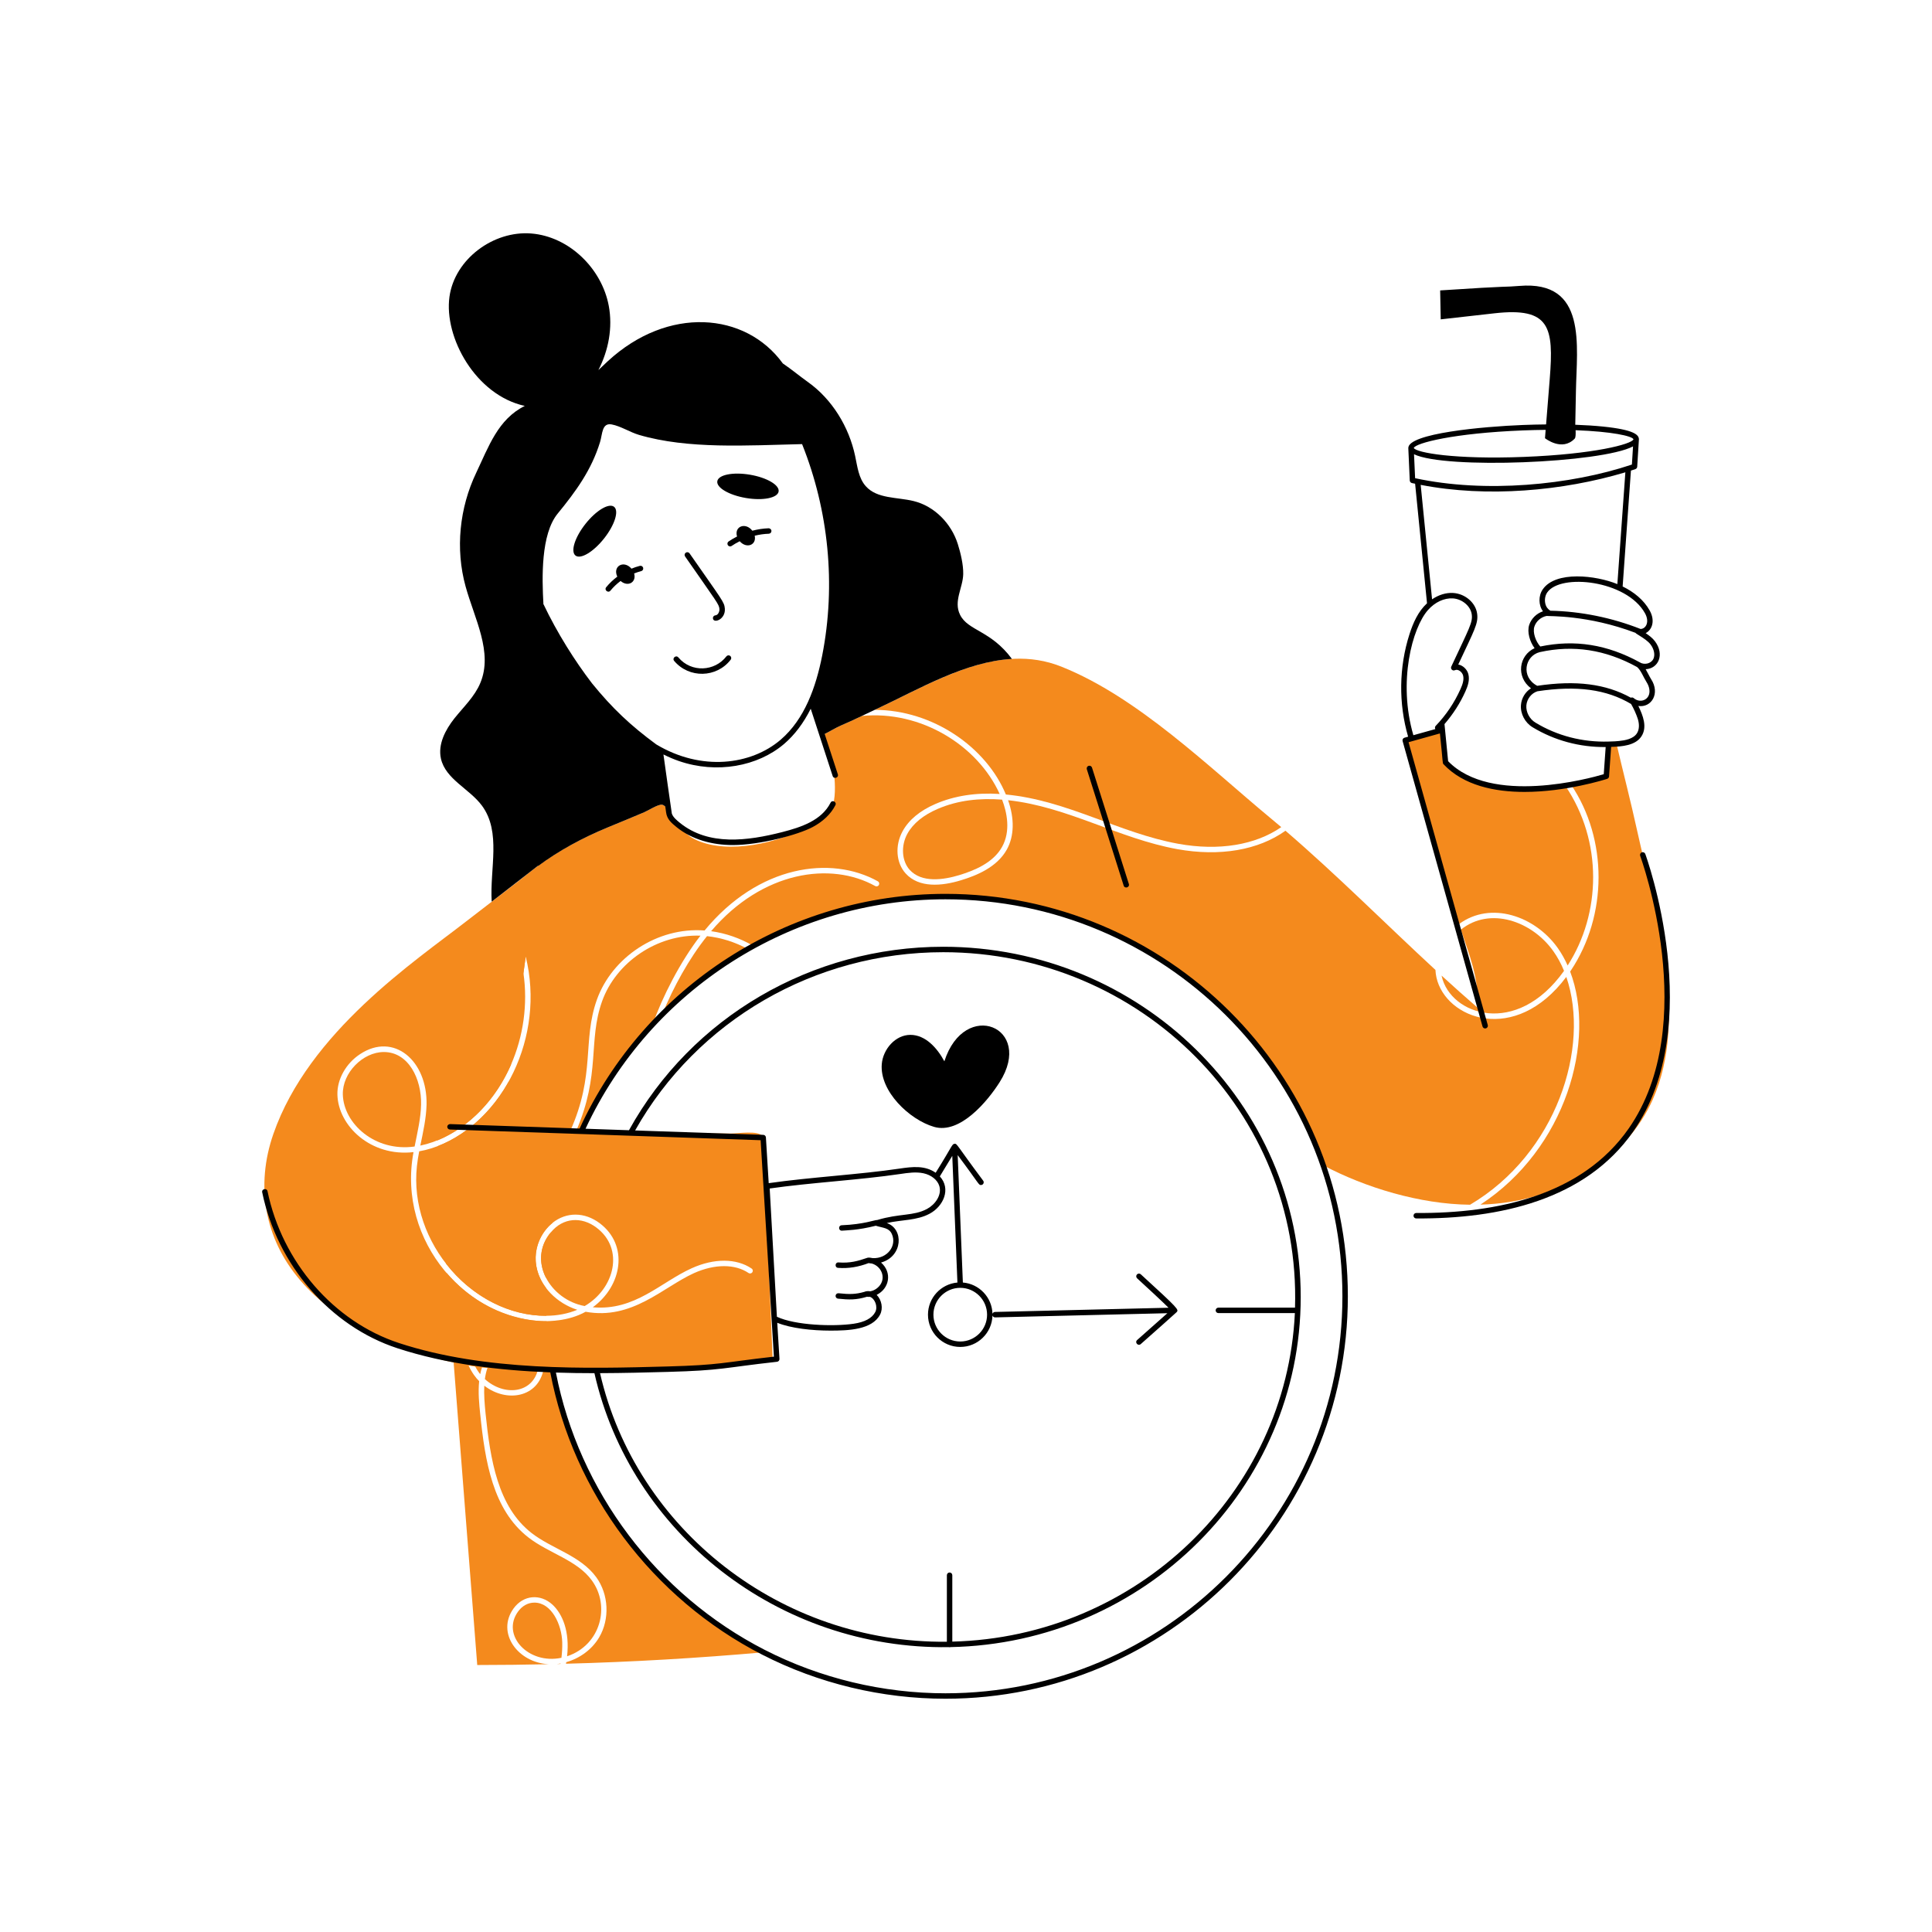
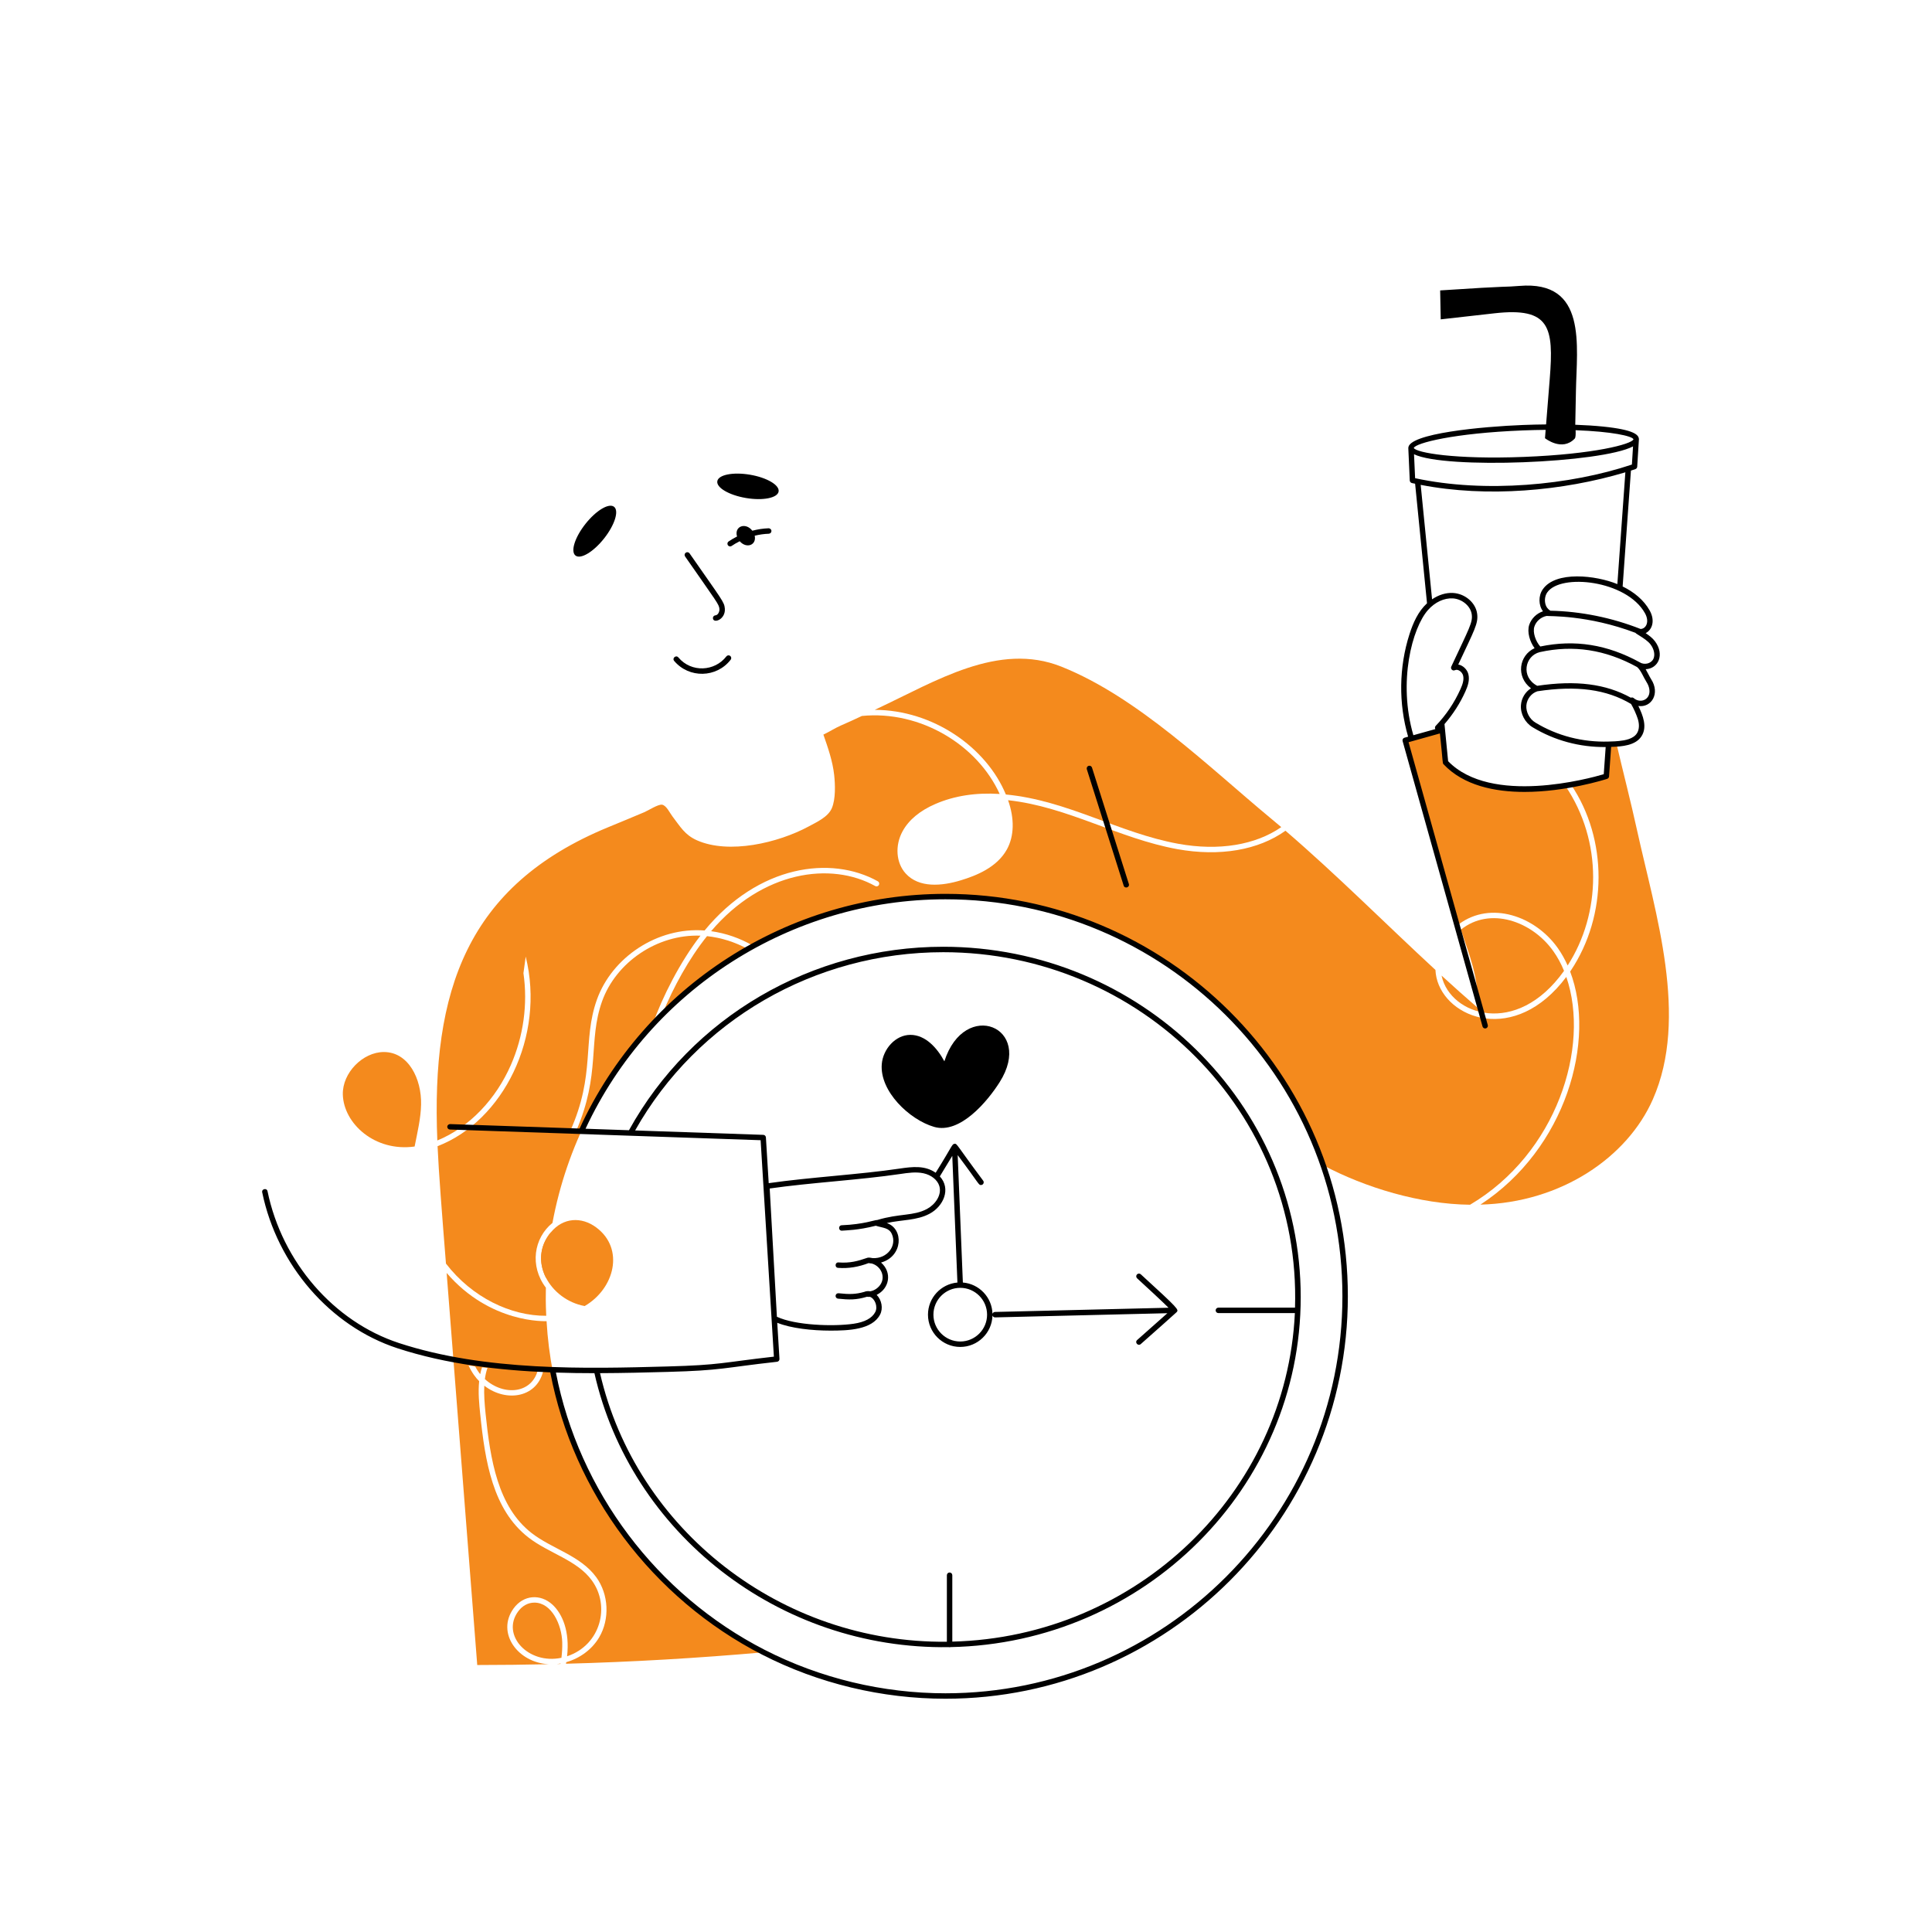
<svg xmlns="http://www.w3.org/2000/svg" width="800" zoomAndPan="magnify" viewBox="0 0 600 600" height="800" preserveAspectRatio="xMidYMid meet" version="1.0">
  <path fill="#f48a1d" d="M 172.91 516.758 C 173.309 516.742 173.707 516.688 174.086 516.613 C 174.086 516.648 174.066 516.703 174.066 516.742 C 173.688 516.758 173.289 516.777 172.91 516.758 Z M 172.91 516.758 " fill-opacity="1" fill-rule="nonzero" />
  <path fill="#f48a1d" d="M 174.609 510.062 C 174.648 511.676 174.555 513.266 174.359 514.84 C 164.02 517.023 155.609 507.797 160.859 500.527 C 162.07 498.828 163.855 497.707 165.961 497.707 C 171.328 497.707 174.469 504.59 174.609 510.062 Z M 174.609 510.062 " fill-opacity="1" fill-rule="nonzero" />
  <path fill="#f48a1d" d="M 168.84 425.113 C 168.84 425.094 168.84 425.059 168.855 425.039 C 168.277 425.059 167.699 425.059 167.121 425.074 C 165.523 432.695 156.684 433.793 150.582 428.297 C 150.746 427.082 150.996 425.926 151.395 424.805 C 150.816 424.77 150.258 424.715 149.695 424.641 C 149.461 425.348 149.277 426.051 149.133 426.758 C 148.934 426.555 148.145 425.477 147.578 424.371 C 146.891 424.262 146.203 424.152 145.496 424.027 C 146.496 426.215 147.789 427.949 148.809 428.93 C 148.445 432.457 148.809 436.023 149.133 439.152 C 150.637 453.809 153.023 468.844 164.062 477.441 C 170.434 482.402 179.191 484.473 183.785 490.793 C 189.66 498.809 186.504 510.926 176.113 514.371 C 176.977 506.68 174.703 501.207 171.535 498.301 C 167.852 494.957 162.602 495.23 159.484 499.531 C 154.012 507.156 160.895 516.434 170.469 516.832 C 163.047 516.992 155.629 517.086 148.211 517.086 C 145.957 488.18 146.785 498.66 138.711 395.328 C 152.352 411.191 169.539 410.266 169.742 410.309 C 172.266 453.684 197.941 493.055 237.125 513.141 C 216.715 514.949 196.25 516.145 175.77 516.688 C 175.805 516.523 175.824 516.359 175.859 516.199 C 180.039 515.023 183.82 512.289 186.047 508.543 C 189.43 502.863 189.066 495.152 185.16 489.797 C 180.219 483.062 171.461 481.043 165.094 476.102 C 154.582 467.922 152.266 453.285 150.797 438.988 C 150.492 435.934 150.258 433.035 150.402 430.34 C 157.324 435.707 167.199 434.043 168.84 425.113 Z M 168.84 425.113 " fill-opacity="1" fill-rule="nonzero" />
  <path fill="#f48a1d" d="M 171.082 382.699 C 170.324 387.367 169.832 392.125 169.617 396.957 C 166.863 391.594 167.977 386.367 171.082 382.699 Z M 171.082 382.699 " fill-opacity="1" fill-rule="nonzero" />
  <path fill="#f48a1d" d="M 232.188 294.688 C 222.453 300.227 213.551 307.066 205.695 314.938 C 209.078 306.656 213.949 297.719 219.574 290.727 C 223.938 291.195 228.262 292.57 232.188 294.688 Z M 232.188 294.688 " fill-opacity="1" fill-rule="nonzero" />
-   <path fill="#f48a1d" d="M 311.203 248.332 C 312.707 252.273 313.953 258.066 311.203 263.004 C 308.383 268.09 302.301 270.426 297.961 271.762 C 292.965 273.281 286.234 274.242 282.508 270.133 C 280.047 267.402 279.738 262.699 281.781 258.953 C 283.539 255.75 286.723 253.145 291.227 251.207 C 297.57 248.477 304.316 247.812 311.203 248.332 Z M 311.203 248.332 " fill-opacity="1" fill-rule="nonzero" />
  <path fill="#f48a1d" d="M 271.648 220.449 C 271.941 220.305 272.246 220.176 272.535 220.031 C 290.531 211.613 310.066 199.223 329.641 207.039 C 353.293 216.484 375.203 238 394.602 254.102 C 395.703 255.027 396.809 255.949 397.91 256.871 C 389.879 262.426 378.516 264.324 365.938 262.047 C 347.48 258.691 331.562 248.555 312.379 246.738 C 306.355 232.152 289.801 220.488 271.648 220.449 Z M 271.648 220.449 " fill-opacity="1" fill-rule="nonzero" />
  <path fill="#f48a1d" d="M 458.852 312.926 C 459.391 303.781 456.242 296.43 453.68 288.719 C 462.711 281.461 475.773 286.039 482.41 295.41 C 483.715 297.258 484.82 299.285 485.723 301.508 C 470.891 322.355 450.422 315.176 447.742 303.191 C 447.727 303.121 447.707 303.066 447.707 302.992 C 451.379 306.359 455.09 309.672 458.852 312.926 Z M 458.852 312.926 " fill-opacity="1" fill-rule="nonzero" />
  <path fill="#f48a1d" d="M 440.688 244.113 C 439.129 239.391 438.027 234.652 436.398 229.91 L 447.906 226.691 C 447.926 226.691 447.926 226.691 447.926 226.691 L 448.918 236.77 C 457.93 246.305 474.523 245.816 486.086 243.988 C 497.836 261.27 497.223 283.762 486.844 299.844 C 485.977 297.91 484.965 296.098 483.789 294.434 C 476.715 284.438 462.938 279.715 453.117 286.98 C 451.113 280.828 445.609 259.027 440.688 244.113 Z M 440.688 244.113 " fill-opacity="1" fill-rule="nonzero" />
  <path fill="#f48a1d" d="M 456.539 374.141 C 440.934 373.973 424.043 368.832 410.922 361.891 C 385.504 288.586 300.316 257.168 233.906 293.73 C 229.871 291.375 225.402 289.82 220.84 289.188 C 236.836 270.426 258.055 267.512 271.797 275.164 C 272.211 275.398 272.719 275.254 272.953 274.84 C 273.172 274.441 273.027 273.914 272.629 273.699 C 258.051 265.574 235.574 268.637 218.816 288.969 C 204.07 287.836 190.059 297.363 185.379 310.43 C 180.781 323.328 185.016 333.551 177.07 351.285 C 177.688 351.305 178.285 351.324 178.898 351.324 C 186.625 333.48 182.559 323.383 186.969 310.992 C 191.281 298.902 204.039 290.074 217.531 290.582 C 211.281 298.621 205.648 309.707 202.73 318.031 C 187.109 334.801 175.98 356.059 171.57 379.785 C 165.789 384.473 164.395 393.145 169.527 399.906 C 169.48 402.191 169.449 404.535 169.637 408.629 C 158.664 408.699 146.605 402.961 138.496 392.414 C 137.242 376.633 136.262 364.328 135.891 355.957 C 156.199 348.137 169.414 321.953 163.266 297.078 C 163.242 297.258 162.516 302.555 162.559 302.215 C 163.953 311.805 162.559 321.848 158.652 330.75 C 154.059 341.219 145.922 350.039 135.816 354.184 C 133.93 307.82 144.895 275.043 188.816 256.926 C 192.578 255.387 196.344 253.812 200.086 252.238 C 201.281 251.75 204.395 249.707 205.625 249.906 C 206.977 250.152 208.016 252.484 208.863 253.578 C 211.27 256.707 212.625 259.277 216.48 260.98 C 226.344 265.336 241.574 261.828 251.188 256.637 C 253.648 255.297 257.156 253.742 258.332 250.992 C 259.547 248.148 259.383 243.625 259.059 240.676 C 258.586 236.371 257.141 232.227 255.711 228.137 C 255.762 228.102 255.836 228.082 255.891 228.047 C 257.664 227.195 259.363 226.094 261.137 225.316 C 263.344 224.375 265.5 223.359 267.668 222.348 C 285.816 220.562 303.535 231.344 310.461 246.574 C 303.008 246.105 296.402 247.137 290.559 249.652 C 285.691 251.75 282.254 254.609 280.316 258.137 C 277.875 262.57 278.273 267.98 281.258 271.258 C 285.402 275.848 292.531 275.188 298.449 273.371 C 303.062 271.961 309.559 269.445 312.688 263.82 C 314.984 259.676 315.094 254.246 313.066 248.512 C 331.66 250.539 347.402 260.414 365.633 263.711 C 378.824 266.082 390.781 264.02 399.215 257.992 C 415.301 271.816 430.246 286.871 445.789 301.219 C 445.824 302.016 445.934 302.793 446.098 303.555 C 448.977 316.473 470.508 324.645 486.43 303.391 C 493.938 325.172 483.387 358.277 456.539 374.141 Z M 456.539 374.141 " fill-opacity="1" fill-rule="nonzero" />
  <path fill="#f48a1d" d="M 513.301 341.426 C 505.402 359.348 484.914 373.473 459.758 374.105 C 486.398 356.707 495.738 323.043 487.625 301.727 C 487.695 301.637 487.77 301.527 487.82 301.438 C 499.277 284.293 499.34 260.637 487.895 243.68 C 494.355 242.523 498.859 241.074 498.859 241.074 L 499.566 231.141 C 500.398 231.141 501.211 231.105 502.027 231.031 C 504.125 239.973 506.441 248.91 508.414 257.902 C 514.078 283.633 524.555 315.93 513.301 341.426 Z M 513.301 341.426 " fill-opacity="1" fill-rule="nonzero" />
  <path fill="#f48a1d" d="M 130.77 343.02 C 130.684 347.266 129.668 351.516 128.762 356.062 C 116.418 357.793 106.715 348.934 106.469 339.922 C 106.293 333.16 112.703 326.715 119.207 326.715 C 126.895 326.715 130.953 335.113 130.77 343.02 Z M 130.77 343.02 " fill-opacity="1" fill-rule="nonzero" />
  <path fill="#f48a1d" d="M 181.578 405.605 C 170.863 403.656 163.625 391.508 171.082 382.699 C 174.871 378.098 180.598 377.766 185.195 381.215 C 194.016 387.785 190.887 400.18 181.578 405.605 Z M 181.578 405.605 " fill-opacity="1" fill-rule="nonzero" />
-   <path fill="#f48a1d" d="M 239.984 422.777 C 234.406 423.035 239.809 423.68 205.496 424.621 C 186.074 425.121 174.758 424.836 167.121 425.074 C 157.16 425.281 150.434 425.273 140.883 423.141 C 123.387 419.441 104.656 411.023 93.168 397.52 C 82.094 384.562 79.328 368.152 84.898 352.156 C 95.918 320.441 129.012 298.43 144.609 286.273 C 169.328 267.215 166.879 269.16 167.047 268.996 C 167.047 268.996 167.047 268.996 167.066 268.977 C 167.066 268.977 167.082 268.977 167.102 268.957 C 158.367 332.922 162.195 304.84 158.652 330.75 C 152.359 345.09 140.895 353.637 130.535 355.773 C 131.406 351.562 132.367 347.281 132.469 343.055 C 132.762 329.414 122.312 320.477 111.859 327.348 C 107.426 330.242 104.66 335.203 104.785 339.961 C 105.023 349.629 115.145 359.332 128.418 357.801 C 123.172 385.891 145.691 410.309 169.418 410.309 C 170.254 410.223 176.332 410.457 181.867 407.379 C 196.336 410.023 205.863 399.758 215.523 395.383 C 221.926 392.504 228.262 392.488 232.477 395.348 C 232.855 395.602 233.383 395.508 233.652 395.109 C 233.906 394.73 233.816 394.207 233.418 393.953 C 228.711 390.75 221.766 390.715 214.816 393.863 C 205.102 398.246 197.152 407.164 184.094 405.984 C 193.211 399.371 195.359 386.695 186.211 379.859 C 181.559 376.375 175.898 376.312 171.57 379.785 C 167.844 382.809 165.652 388.035 166.539 393.141 C 167.652 399.605 173.047 404.789 179.277 406.766 C 176.383 407.977 173.109 408.609 169.637 408.629 C 147.062 408.77 126.852 385.969 129.484 362.09 C 129.648 360.57 129.898 359.051 130.191 357.547 C 140.012 355.863 151.086 348.285 157.93 335.996 L 155.902 350.871 C 182.613 351.418 215.516 352.125 227.121 352.012 C 229.309 352.012 235.406 350.996 236.855 352.844 C 238.297 354.543 237.414 361.215 237.488 363.445 C 237.504 363.785 238.895 396.25 239.984 422.777 Z M 239.984 422.777 " fill-opacity="1" fill-rule="nonzero" />
  <path fill="#000000" d="M 190.707 157.395 C 189.117 156.137 185.145 158.5 181.836 162.68 C 178.523 166.859 177.129 171.266 178.719 172.527 C 180.305 173.785 184.277 171.418 187.59 167.238 C 190.898 163.062 192.297 158.652 190.707 157.395 Z M 190.707 157.395 " fill-opacity="1" fill-rule="nonzero" />
  <path fill="#000000" d="M 232.895 147.422 C 227.637 146.539 223.102 147.438 222.766 149.438 C 222.426 151.438 226.414 153.777 231.672 154.66 C 236.93 155.547 241.465 154.648 241.805 152.648 C 242.141 150.648 238.152 148.309 232.895 147.422 Z M 232.895 147.422 " fill-opacity="1" fill-rule="nonzero" />
  <path fill="#000000" d="M 223.426 189.133 C 223.492 189.957 222.98 191.035 222.18 191.098 C 221.711 191.137 221.367 191.543 221.402 192.008 C 221.547 193.777 225.387 192.379 225.105 188.988 C 224.934 186.914 224.266 186.406 214.148 171.852 C 213.883 171.469 213.359 171.375 212.973 171.641 C 212.59 171.906 212.496 172.43 212.762 172.816 C 222.734 187.164 223.301 187.629 223.426 189.133 Z M 223.426 189.133 " fill-opacity="1" fill-rule="nonzero" />
-   <path fill="#000000" d="M 272.535 220.031 C 285.492 213.969 299.77 205.465 314.262 204.633 C 307.688 195.746 300.621 195.926 298.16 190.938 C 296.059 186.703 299.047 182.559 299.137 178.289 C 299.207 175.41 298.32 171.684 297.453 168.953 C 295.461 162.617 290.25 157.191 283.699 155.598 C 278.562 154.348 272.391 154.945 268.883 151 C 266.637 148.504 266.277 144.902 265.57 141.609 C 263.672 132.602 258.441 123.988 250.895 118.633 C 248.332 116.812 245.789 114.672 243.117 112.871 C 231.5 96.855 207.395 94.961 188.742 112.188 C 187.766 113.09 186.812 114.027 185.832 114.93 C 188.988 108.824 190.32 101.758 189.059 94.98 C 186.895 83.383 176.746 73.457 164.988 72.512 C 153.23 71.57 141.215 80.469 139.586 92.152 C 137.832 104.742 147.695 122.711 162.98 126.062 C 154.656 130.18 151.762 138.699 147.887 146.84 C 142.691 157.715 141.371 170.473 144.594 182.125 C 147.344 192.113 153.188 202.605 149.152 212.141 C 147.398 216.34 143.961 219.543 141.117 223.105 C 138.297 226.672 135.945 231.176 136.938 235.609 C 138.387 242.016 145.785 244.945 149.695 250.23 C 155.719 258.445 152.082 269.699 152.699 280.016 C 157.512 276.285 162.309 272.559 167.121 268.832 L 167.102 268.957 C 173.488 264.219 180.746 260.254 188.816 256.926 C 192.578 255.387 196.344 253.812 200.086 252.238 C 201.281 251.75 204.395 249.707 205.625 249.906 C 205.977 249.969 206.301 250.18 206.609 250.477 C 206.633 250.656 206.883 252.43 206.855 252.246 C 207.117 254.355 208.418 255.504 210.109 256.871 C 214.957 260.797 221.297 262.441 227.609 262.441 C 235.793 262.441 247.777 259.316 252.426 256.824 C 255.648 255.098 258.078 252.754 259.441 250.051 C 259.945 249.051 258.438 248.289 257.938 249.285 C 255.145 254.812 248.77 256.906 242.988 258.395 C 232.113 261.184 220.047 262.738 211.172 255.559 C 210.207 254.777 209.008 253.805 208.641 252.648 C 208.566 252.418 206.098 234.723 206.039 234.309 C 207.637 235.105 209.254 235.797 210.867 236.355 C 222.594 240.387 235.32 238.016 243.484 231.059 C 246.77 228.25 249.547 224.566 251.777 220.105 L 258.59 240.996 C 258.938 242.059 260.543 241.535 260.199 240.473 L 256.109 227.934 C 257.805 227.102 259.438 226.062 261.137 225.316 C 264.992 223.668 268.754 221.805 272.535 220.031 Z M 242.387 229.773 C 233.219 237.586 217.824 239.594 203.809 231.184 C 195.863 225.344 190.148 219.969 183.859 212.223 C 178.574 205.332 173.086 196.684 168.699 187.465 C 168.719 187.465 168.738 187.473 168.758 187.473 C 168.316 179.5 167.93 165.934 173.188 159.508 C 178.863 152.574 183.699 145.961 186.363 137.242 C 187.117 134.77 186.902 131.254 189.945 131.809 C 192.715 132.312 195.66 134.238 198.434 135.055 C 213.703 139.547 232.039 138.324 249.082 137.922 C 249.105 137.977 249.133 138.027 249.156 138.078 C 257.273 158.434 259.691 181.457 255.336 203.602 C 253.398 213.359 249.918 223.34 242.387 229.773 Z M 242.387 229.773 " fill-opacity="1" fill-rule="nonzero" />
-   <path fill="#000000" d="M 198.715 175.73 C 197.828 175.957 196.961 176.254 196.113 176.602 C 193.715 173.824 190.184 175.848 191.707 179.082 C 190.434 180.031 189.273 181.133 188.262 182.363 C 187.555 183.227 188.859 184.297 189.57 183.434 C 190.496 182.305 191.562 181.297 192.73 180.426 C 195.008 182.398 197.723 180.84 196.934 178.094 C 197.652 177.809 198.383 177.559 199.129 177.367 C 199.582 177.254 199.855 176.797 199.742 176.344 C 199.625 175.891 199.16 175.613 198.715 175.73 Z M 198.715 175.73 " fill-opacity="1" fill-rule="nonzero" />
  <path fill="#000000" d="M 238.703 164.062 C 237.004 164.121 235.301 164.383 233.645 164.816 C 231.52 162.086 227.949 163.465 228.895 166.617 C 227.988 167.074 227.113 167.582 226.277 168.156 C 225.594 168.625 225.93 169.695 226.758 169.695 C 227.297 169.695 227.359 169.273 229.727 168.086 C 231.84 170.496 235.016 169.285 234.379 166.371 C 235.82 166.016 237.293 165.805 238.762 165.754 C 239.227 165.734 239.594 165.344 239.574 164.879 C 239.559 164.41 239.148 164.066 238.703 164.062 Z M 238.703 164.062 " fill-opacity="1" fill-rule="nonzero" />
  <path fill="#000000" d="M 338.074 237.836 C 337.629 237.98 337.383 238.453 337.523 238.898 L 348.965 275.031 C 349.301 276.102 350.91 275.586 350.574 274.523 L 339.133 238.391 C 338.992 237.945 338.52 237.699 338.074 237.836 Z M 338.074 237.836 " fill-opacity="1" fill-rule="nonzero" />
  <path fill="#000000" d="M 418.586 402.566 C 418.586 333.125 362.195 277.594 293.617 277.594 C 244.863 277.594 200.336 306.188 180.004 350.477 L 139.777 349.094 C 139.352 349.105 138.922 349.441 138.906 349.91 C 138.891 350.375 139.254 350.766 139.723 350.785 L 236.219 354.102 L 240.336 421.32 C 224.172 423.141 223.902 423.918 207.227 424.371 C 182.078 425.055 150.781 425.902 123.914 417.094 C 103.652 410.453 87.625 391.949 83.082 369.949 C 82.855 368.852 81.203 369.199 81.43 370.293 C 86.09 392.871 102.559 411.871 123.387 418.699 C 138.492 423.648 154.926 425.574 170.891 426.199 C 178.051 463.66 202.621 496.41 236.742 513.891 C 254.207 522.832 273.875 527.555 293.617 527.555 C 362.527 527.555 418.586 471.484 418.586 402.566 Z M 291.715 368.324 C 292.562 371.156 290.395 374.098 287.922 375.43 C 283.699 377.711 279.379 376.785 272.43 378.887 C 271.816 378.797 268.348 380.234 261.398 380.512 C 260.301 380.555 260.336 382.199 261.43 382.199 C 262.867 382.066 266.332 382.094 271.984 380.664 C 274.316 381.391 276.09 381.262 276.98 383.262 C 278.598 386.895 275.555 390.949 271.027 390.719 C 270.66 390.629 269.746 390.484 269.395 390.609 C 266.414 391.641 264 392.328 260.406 392.062 C 259.285 391.98 259.168 393.668 260.277 393.746 C 263.562 394.004 266.691 393.434 269.758 392.262 C 270.094 392.32 270.426 392.379 270.762 392.398 C 274.016 393.328 275.5 397.523 272.434 400.02 C 271.781 400.551 271.031 400.895 270.273 401.023 C 269.863 400.941 268.883 400.945 268.531 401.168 C 265.719 401.992 263.762 401.988 260.43 401.633 C 259.957 401.578 259.551 401.922 259.5 402.387 C 259.453 402.848 259.789 403.266 260.254 403.312 C 263.746 403.684 265.938 403.715 269.227 402.723 C 269.539 402.746 269.848 402.77 270.16 402.742 C 271.645 403.234 272.715 405.738 271.824 407.465 C 270.84 409.367 268.574 410.59 265.086 411.102 C 258.832 412.016 246.957 411.609 241.273 408.93 L 239.035 369.098 C 251.605 367.289 267.082 366.445 279.578 364.594 C 281.969 364.234 284.438 363.875 286.777 364.367 C 289.211 364.887 291.148 366.438 291.715 368.324 Z M 207.273 426.059 C 224.371 425.594 224.484 424.777 241.324 422.91 C 241.77 422.859 242.098 422.469 242.07 422.02 L 241.383 410.801 C 245.672 412.535 252.215 413.234 257.914 413.234 C 263.445 413.234 270.871 412.984 273.324 408.238 C 274.301 406.352 273.836 403.738 272.258 402.129 C 276.234 400.16 277.121 395.172 273.617 392.094 C 280.414 390.203 280.754 381.625 275.398 379.828 C 280.121 378.766 284.699 379.086 288.723 376.918 C 293.035 374.594 295.406 369.188 291.871 365.336 L 295.738 358.965 L 297.336 398.305 C 292.219 398.754 288.191 403.055 288.191 408.285 C 288.191 413.809 292.688 418.305 298.215 418.305 C 303.656 418.305 308.09 413.945 308.223 408.535 C 308.332 408.879 308.641 409.129 309.016 409.129 C 309.199 409.129 362.359 407.832 362.539 407.828 C 360.289 409.836 356.176 413.48 353.152 416.156 C 352.312 416.898 353.438 418.152 354.27 417.422 C 358.332 413.828 365.18 407.766 365.406 407.508 C 366.113 406.711 366.188 406.625 354.281 395.742 C 353.934 395.43 353.402 395.453 353.086 395.797 C 352.773 396.141 352.797 396.676 353.141 396.992 C 356.207 399.793 360.777 404.027 362.902 406.129 L 308.996 407.438 C 308.633 407.449 308.332 407.691 308.223 408.016 C 308.086 402.887 304.086 398.711 299.027 398.301 L 297.418 358.73 C 304.25 367.828 303.863 368.02 304.656 368.02 C 305.332 368.02 305.75 367.238 305.336 366.676 C 297 355.508 297.23 355.109 296.477 355.219 C 295.621 355.258 295.875 355.742 290.582 364.207 C 287.211 361.871 283.359 362.328 279.332 362.922 C 266.922 364.766 251.555 365.594 238.73 367.441 L 237.859 353.23 C 237.832 352.797 237.48 352.453 237.043 352.438 L 197.242 351.07 C 216.5 316.895 253.031 295.715 292.945 295.715 C 354.199 295.715 404.066 345.379 402.176 406.102 L 378.375 406.102 C 377.91 406.102 377.531 406.48 377.531 406.945 C 377.531 407.414 377.91 407.789 378.375 407.789 L 402.133 407.789 C 399.504 463.621 353.031 508.398 295.746 509.82 L 295.746 489.195 C 295.746 488.73 295.367 488.352 294.902 488.352 C 294.434 488.352 294.059 488.73 294.059 489.195 L 294.059 509.859 C 242.566 510.383 197.512 475.059 186.344 426.445 C 193.613 426.422 200.66 426.238 207.273 426.059 Z M 298.215 399.949 C 302.809 399.949 306.547 403.691 306.547 408.285 C 306.547 412.879 302.809 416.617 298.215 416.617 C 293.621 416.617 289.883 412.879 289.883 408.285 C 289.883 403.691 293.621 399.949 298.215 399.949 Z M 293.617 525.867 C 274.141 525.867 254.742 521.207 237.512 512.391 C 203.969 495.203 179.801 463.059 172.645 426.262 C 176.676 426.398 180.672 426.453 184.605 426.453 C 195.809 476.02 241.789 512.355 294.695 511.535 C 294.875 511.582 294.926 511.605 295.168 511.523 C 355.348 510.355 403.949 462.051 403.949 402.801 C 403.949 342.82 354.152 294.023 292.945 294.023 C 252.125 294.023 214.777 315.848 195.336 351.004 L 181.844 350.539 C 202.035 307.215 245.758 279.285 293.617 279.285 C 361.18 279.285 416.898 333.965 416.898 402.566 C 416.898 470.555 361.594 525.867 293.617 525.867 Z M 293.617 525.867 " fill-opacity="1" fill-rule="nonzero" />
  <path fill="#000000" d="M 293.281 329.598 C 291.062 325.465 287.41 321.379 282.719 321.387 C 278.07 321.391 274.223 325.832 273.844 330.469 C 273.156 338.895 282.422 347.738 290.098 349.965 C 298.109 352.293 306.66 342.074 310.461 336.059 C 321.273 318.918 299.543 310.059 293.281 329.598 Z M 293.281 329.598 " fill-opacity="1" fill-rule="nonzero" />
  <path fill="#000000" d="M 225.582 203.848 C 221.969 208.527 214.719 208.977 210.664 204.164 C 209.941 203.309 208.652 204.398 209.371 205.254 C 213.984 210.727 222.527 210.566 226.918 204.879 C 227.203 204.512 227.137 203.98 226.766 203.695 C 226.395 203.414 225.867 203.477 225.582 203.848 Z M 225.582 203.848 " fill-opacity="1" fill-rule="nonzero" />
  <path fill="#000000" d="M 435.59 230.141 L 460.41 318.777 C 460.516 319.148 460.852 319.395 461.223 319.395 C 461.781 319.395 462.188 318.859 462.035 318.32 L 437.441 230.5 L 447.184 227.773 C 448.18 237.234 447.941 236.957 448.305 237.348 C 454.562 243.98 464.223 245.938 473.445 245.938 C 486.277 245.938 498.27 242.152 499.121 241.879 C 499.445 241.773 499.68 241.477 499.703 241.133 L 500.355 231.953 C 503.762 231.855 507.961 231.527 509.793 228.629 C 511.609 225.801 510.277 222.25 508.805 219.246 C 512.859 219.848 515.664 215.371 512.762 210.91 C 512.254 210.113 511.66 208.82 511.078 207.832 C 515.043 207.641 517.016 203.266 513.977 199.172 C 513.219 198.148 512.141 197.34 511.074 196.629 C 513.121 195.59 514.082 192.73 512.316 189.582 C 510.48 186.301 507.43 183.848 503.926 182.133 L 506.5 146.148 C 507.371 145.867 507.855 145.695 507.895 145.684 C 508.211 145.57 508.43 145.277 508.449 144.941 C 508.461 144.758 509.012 135.902 508.977 136.473 C 508.98 136.367 508.977 136.398 508.977 136.387 C 508.93 135.09 507.617 133.473 497.844 132.473 C 495.266 132.211 492.355 132.023 489.223 131.914 C 489.191 130.559 489.184 135.684 489.418 121.559 C 489.652 107.391 493.047 87.008 471.84 88.797 C 466.816 89.219 470.312 88.664 447.254 90.191 L 447.43 99.18 C 449.797 98.914 462.738 97.453 464.102 97.301 C 481.348 95.355 482.582 101.539 481.285 117.684 C 480.906 122.395 480.531 127.102 480.152 131.809 C 477.805 131.832 475.395 131.887 472.941 131.984 C 460.559 132.465 437.184 134.594 437.363 139.18 C 437.363 139.184 437.363 139.184 437.363 139.184 L 437.816 149.23 C 437.836 149.613 438.105 149.934 438.477 150.016 C 438.812 150.09 439.145 150.152 439.477 150.223 L 443.172 187.355 C 440.422 189.902 438.867 193.387 437.719 196.977 C 434.441 207.195 434.305 218.477 437.305 228.785 L 436.172 229.102 C 435.73 229.223 435.461 229.688 435.59 230.141 Z M 508.371 227.723 C 507.254 229.488 504.672 229.934 502.805 230.121 C 502.492 230.164 500.844 230.297 499.539 230.297 C 491.426 230.547 483.582 228.5 476.84 224.41 C 475.027 223.324 473.867 221.133 474.023 219.086 C 474.18 217.074 475.59 215.27 477.461 214.68 C 489.672 212.828 498.922 214.086 506.547 218.629 C 507.328 219.961 508.141 221.742 508.637 223.27 C 509.176 224.992 509.082 226.613 508.371 227.723 Z M 511.344 211.824 C 512.27 213.246 512.523 214.891 511.992 216.023 C 511.156 217.812 508.859 218.109 507.379 216.809 C 507.125 216.59 506.773 216.551 506.48 216.68 C 498.727 212.379 489.445 211.184 477.402 212.984 C 472.238 210.254 473.523 203.684 478.195 202.52 C 478.199 202.516 478.203 202.52 478.207 202.52 C 488.656 200.219 498.539 201.738 508.41 207.156 C 509.613 208.16 510.363 210.285 511.344 211.824 Z M 512.621 200.18 C 513.711 201.648 514.047 203.395 513.477 204.621 C 513.477 204.621 513.477 204.621 513.473 204.621 C 512.828 206.012 510.793 206.617 509.34 205.738 C 509.332 205.734 509.324 205.734 509.32 205.73 C 509.312 205.727 509.309 205.723 509.305 205.719 C 499.191 200.145 489.059 198.539 478.352 200.777 C 476.961 199.246 475.914 196.43 476.52 194.586 C 477.074 192.906 478.578 191.629 480.312 191.285 C 480.945 191.426 493.074 190.906 507.918 196.535 C 508.062 196.734 508.191 196.797 509.191 197.426 C 510.48 198.246 511.812 199.094 512.621 200.18 Z M 510.844 190.41 C 512.391 193.16 511.152 195.281 509.504 195.336 C 500.551 191.805 490.91 189.852 481.473 189.664 C 480.684 189.145 480.156 188.512 479.906 187.434 C 479.633 186.238 479.859 184.922 480.504 183.996 C 484.617 178.004 505.109 180.176 510.844 190.41 Z M 439.477 148.508 L 439.137 141.07 C 448.836 145.789 497.41 143.789 507.152 138.633 L 506.801 144.273 C 487.684 150.68 461.203 153.211 439.477 148.508 Z M 473.012 133.668 C 475.477 133.57 477.801 133.52 480.016 133.496 C 479.945 134.359 479.879 135.223 479.809 136.086 C 479.809 136.086 485.086 140.344 489.039 136.215 C 489.363 135.871 489.367 134.691 489.316 133.605 C 500.66 134.023 506.855 135.414 507.289 136.414 L 507.289 136.43 C 506.785 137.938 495.047 141.047 473.328 141.895 C 451.738 142.738 439.781 140.578 439.059 139.113 C 439.664 137.598 451.402 134.512 473.012 133.668 Z M 504.77 146.68 L 502.285 181.398 C 495.59 178.648 483.105 177.223 479.113 183.035 C 477.723 185.039 477.785 187.98 479.188 189.844 C 477.215 190.5 475.574 192.066 474.914 194.055 C 474.18 196.297 475.113 199.309 476.578 201.297 C 471.734 203.52 470.703 210.176 475.461 213.758 C 473.703 214.867 472.508 216.797 472.344 218.957 C 472.137 221.66 473.594 224.434 475.965 225.855 C 482.707 229.945 490.547 232.082 498.656 232 L 498.059 240.438 C 493.609 241.758 463.09 250.152 449.73 236.395 L 448.598 224.879 C 451.242 221.812 453.445 218.414 455.105 214.703 C 455.82 213.109 456.484 211.23 456.016 209.375 C 455.641 207.895 454.34 206.629 452.875 206.375 C 457.879 195.664 459.141 193.66 458.742 190.605 C 458.305 187.211 455.031 184.375 451.293 184.152 C 449.086 184.012 446.781 184.738 444.742 186.121 L 441.207 150.578 C 461.828 154.594 485.32 152.492 504.77 146.68 Z M 443.512 189.41 C 445.648 187.016 448.469 185.68 451.191 185.836 C 454.098 186.012 456.734 188.246 457.066 190.824 C 457.391 193.32 456.359 194.922 450.711 207.012 C 450.379 207.727 451.117 208.473 451.836 208.133 C 452.812 207.664 454.102 208.703 454.379 209.789 C 454.719 211.137 454.188 212.617 453.562 214.016 C 451.668 218.242 449.082 222.082 445.867 225.426 C 445.602 225.699 445.574 226.105 445.758 226.422 L 438.934 228.328 C 434.098 211.766 438.574 194.938 443.512 189.41 Z M 443.512 189.41 " fill-opacity="1" fill-rule="nonzero" />
-   <path fill="#000000" d="M 439.82 378.398 C 465.629 378.555 492.336 372.691 507.172 351.461 C 530.316 318.34 511.156 265.73 510.957 265.203 C 510.797 264.766 510.312 264.547 509.871 264.703 C 509.434 264.867 509.211 265.352 509.375 265.793 C 509.566 266.312 528.422 318.109 505.785 350.496 C 491.312 371.207 465.066 376.863 439.824 376.707 C 439.824 376.707 439.824 376.707 439.82 376.707 C 439.355 376.707 438.98 377.082 438.977 377.551 C 438.977 378.016 439.352 378.395 439.82 378.398 Z M 439.82 378.398 " fill-opacity="1" fill-rule="nonzero" />
</svg>